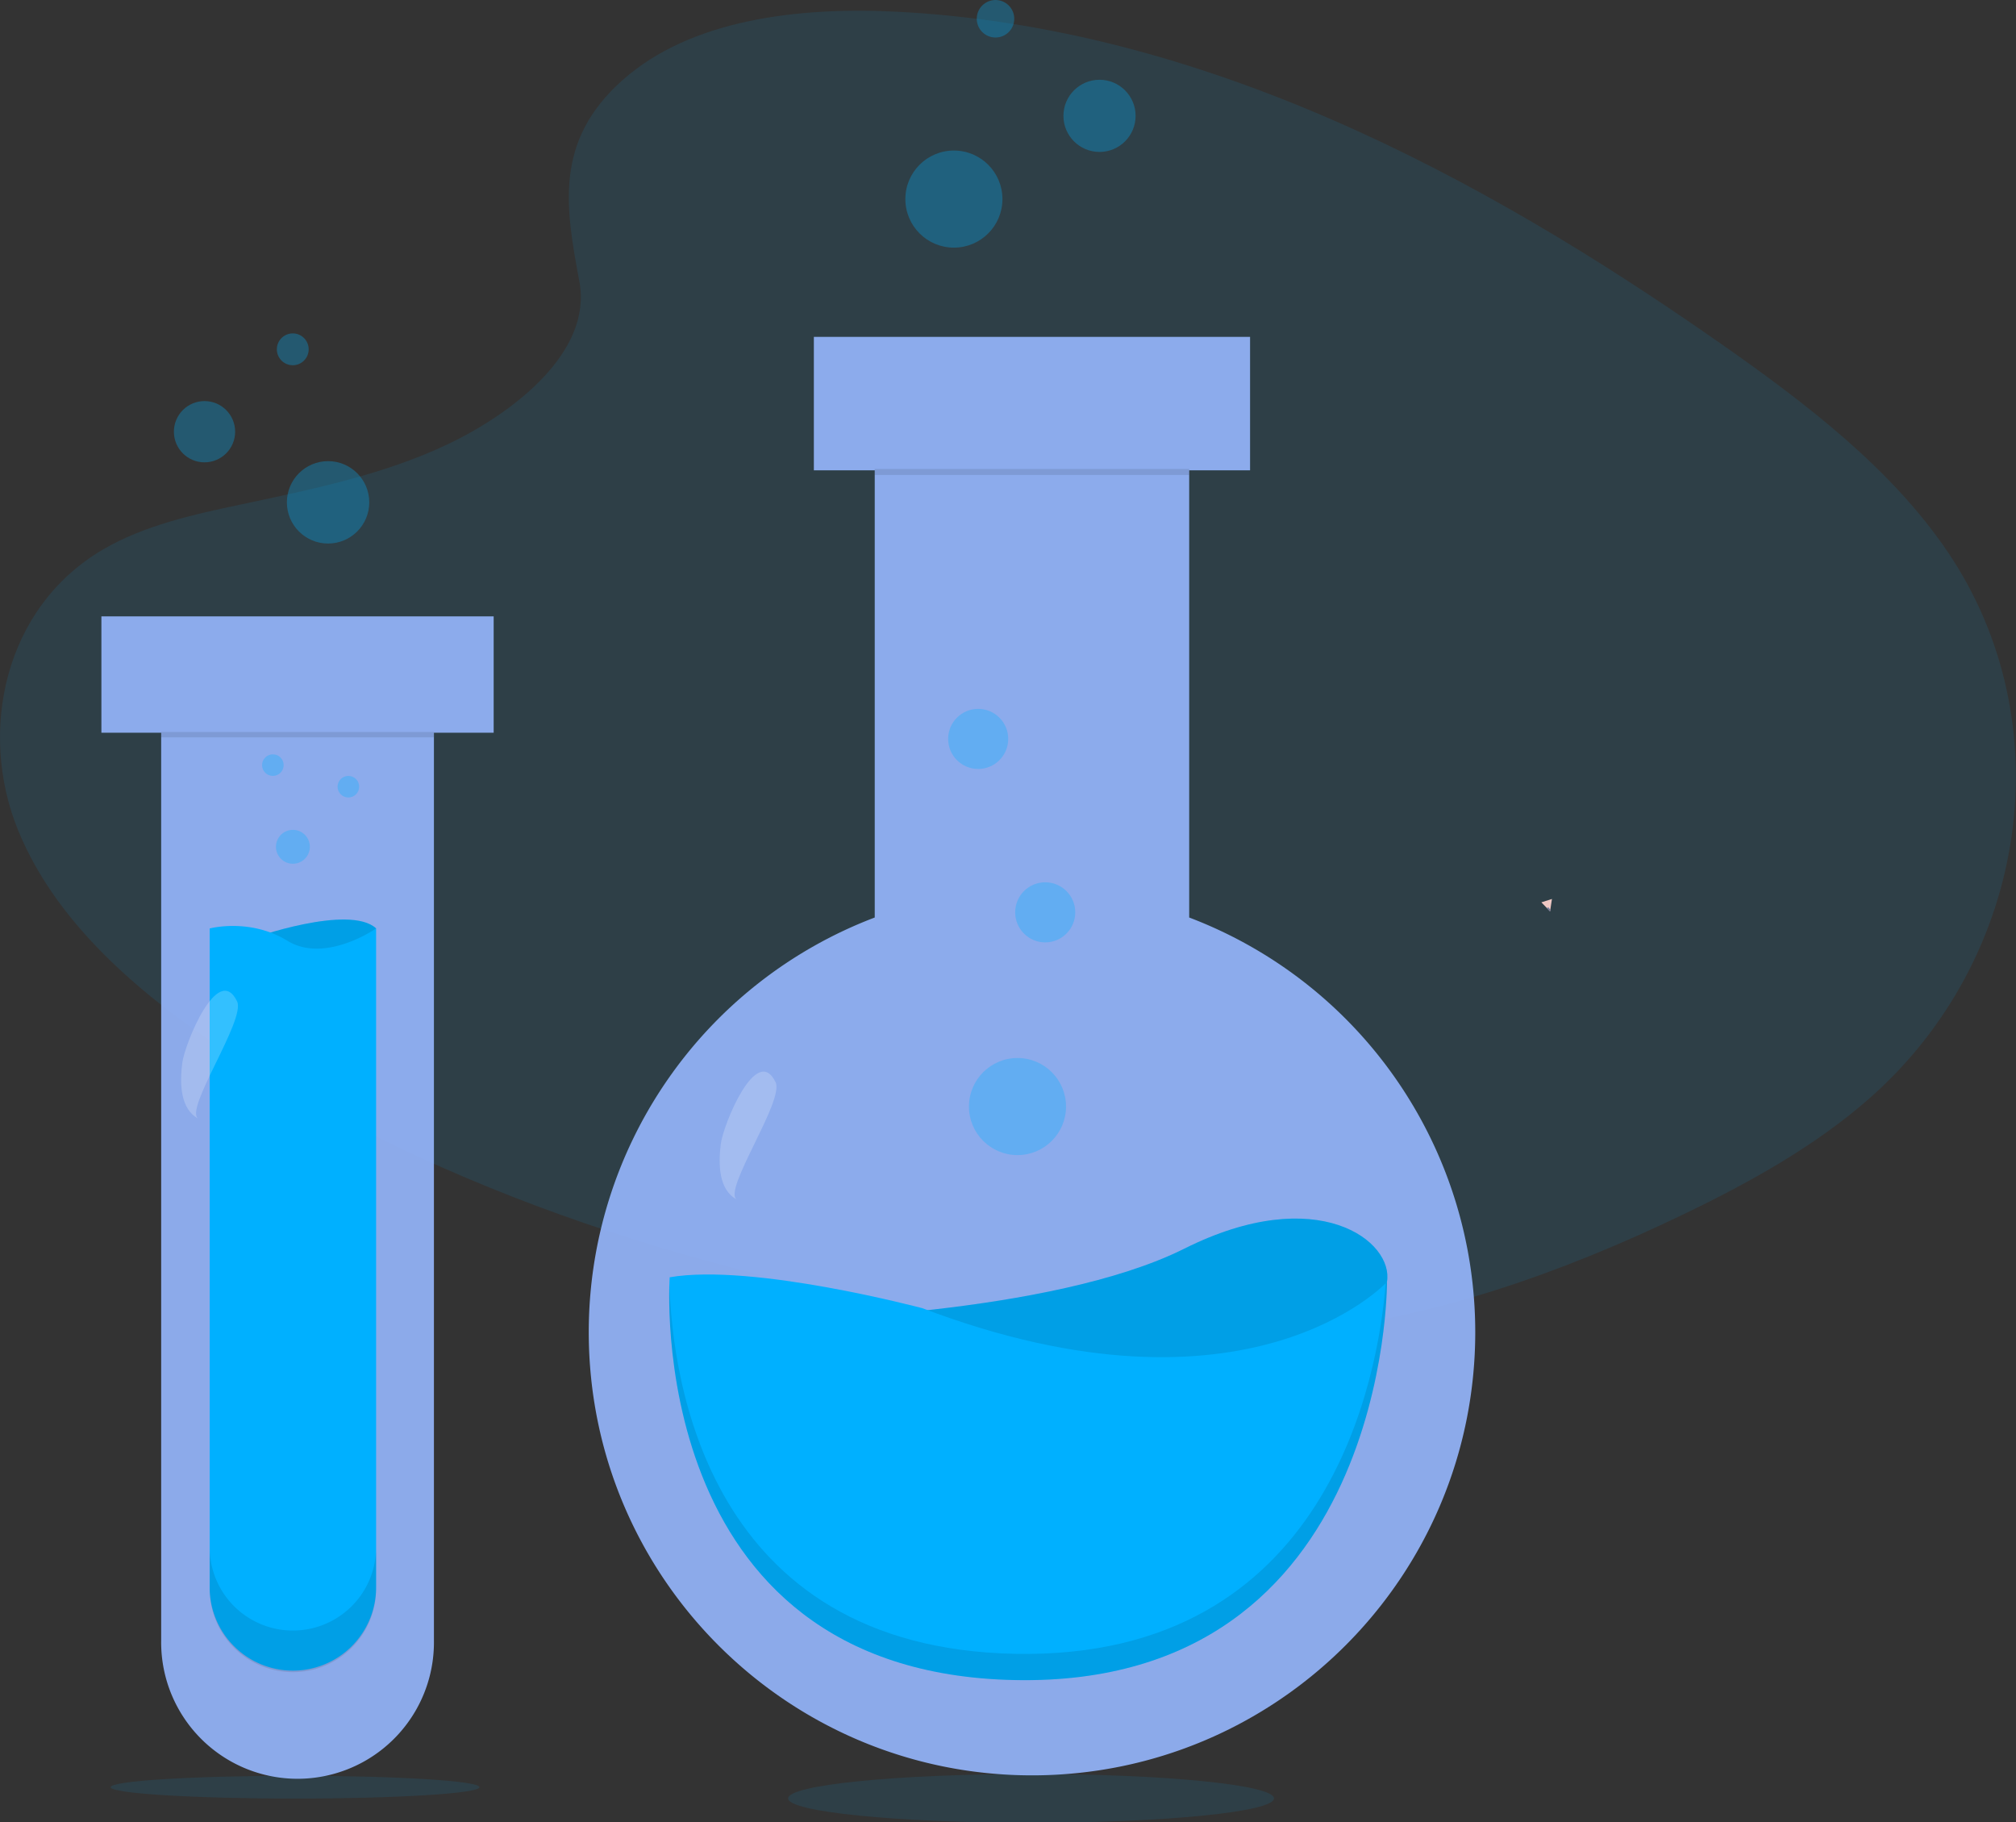
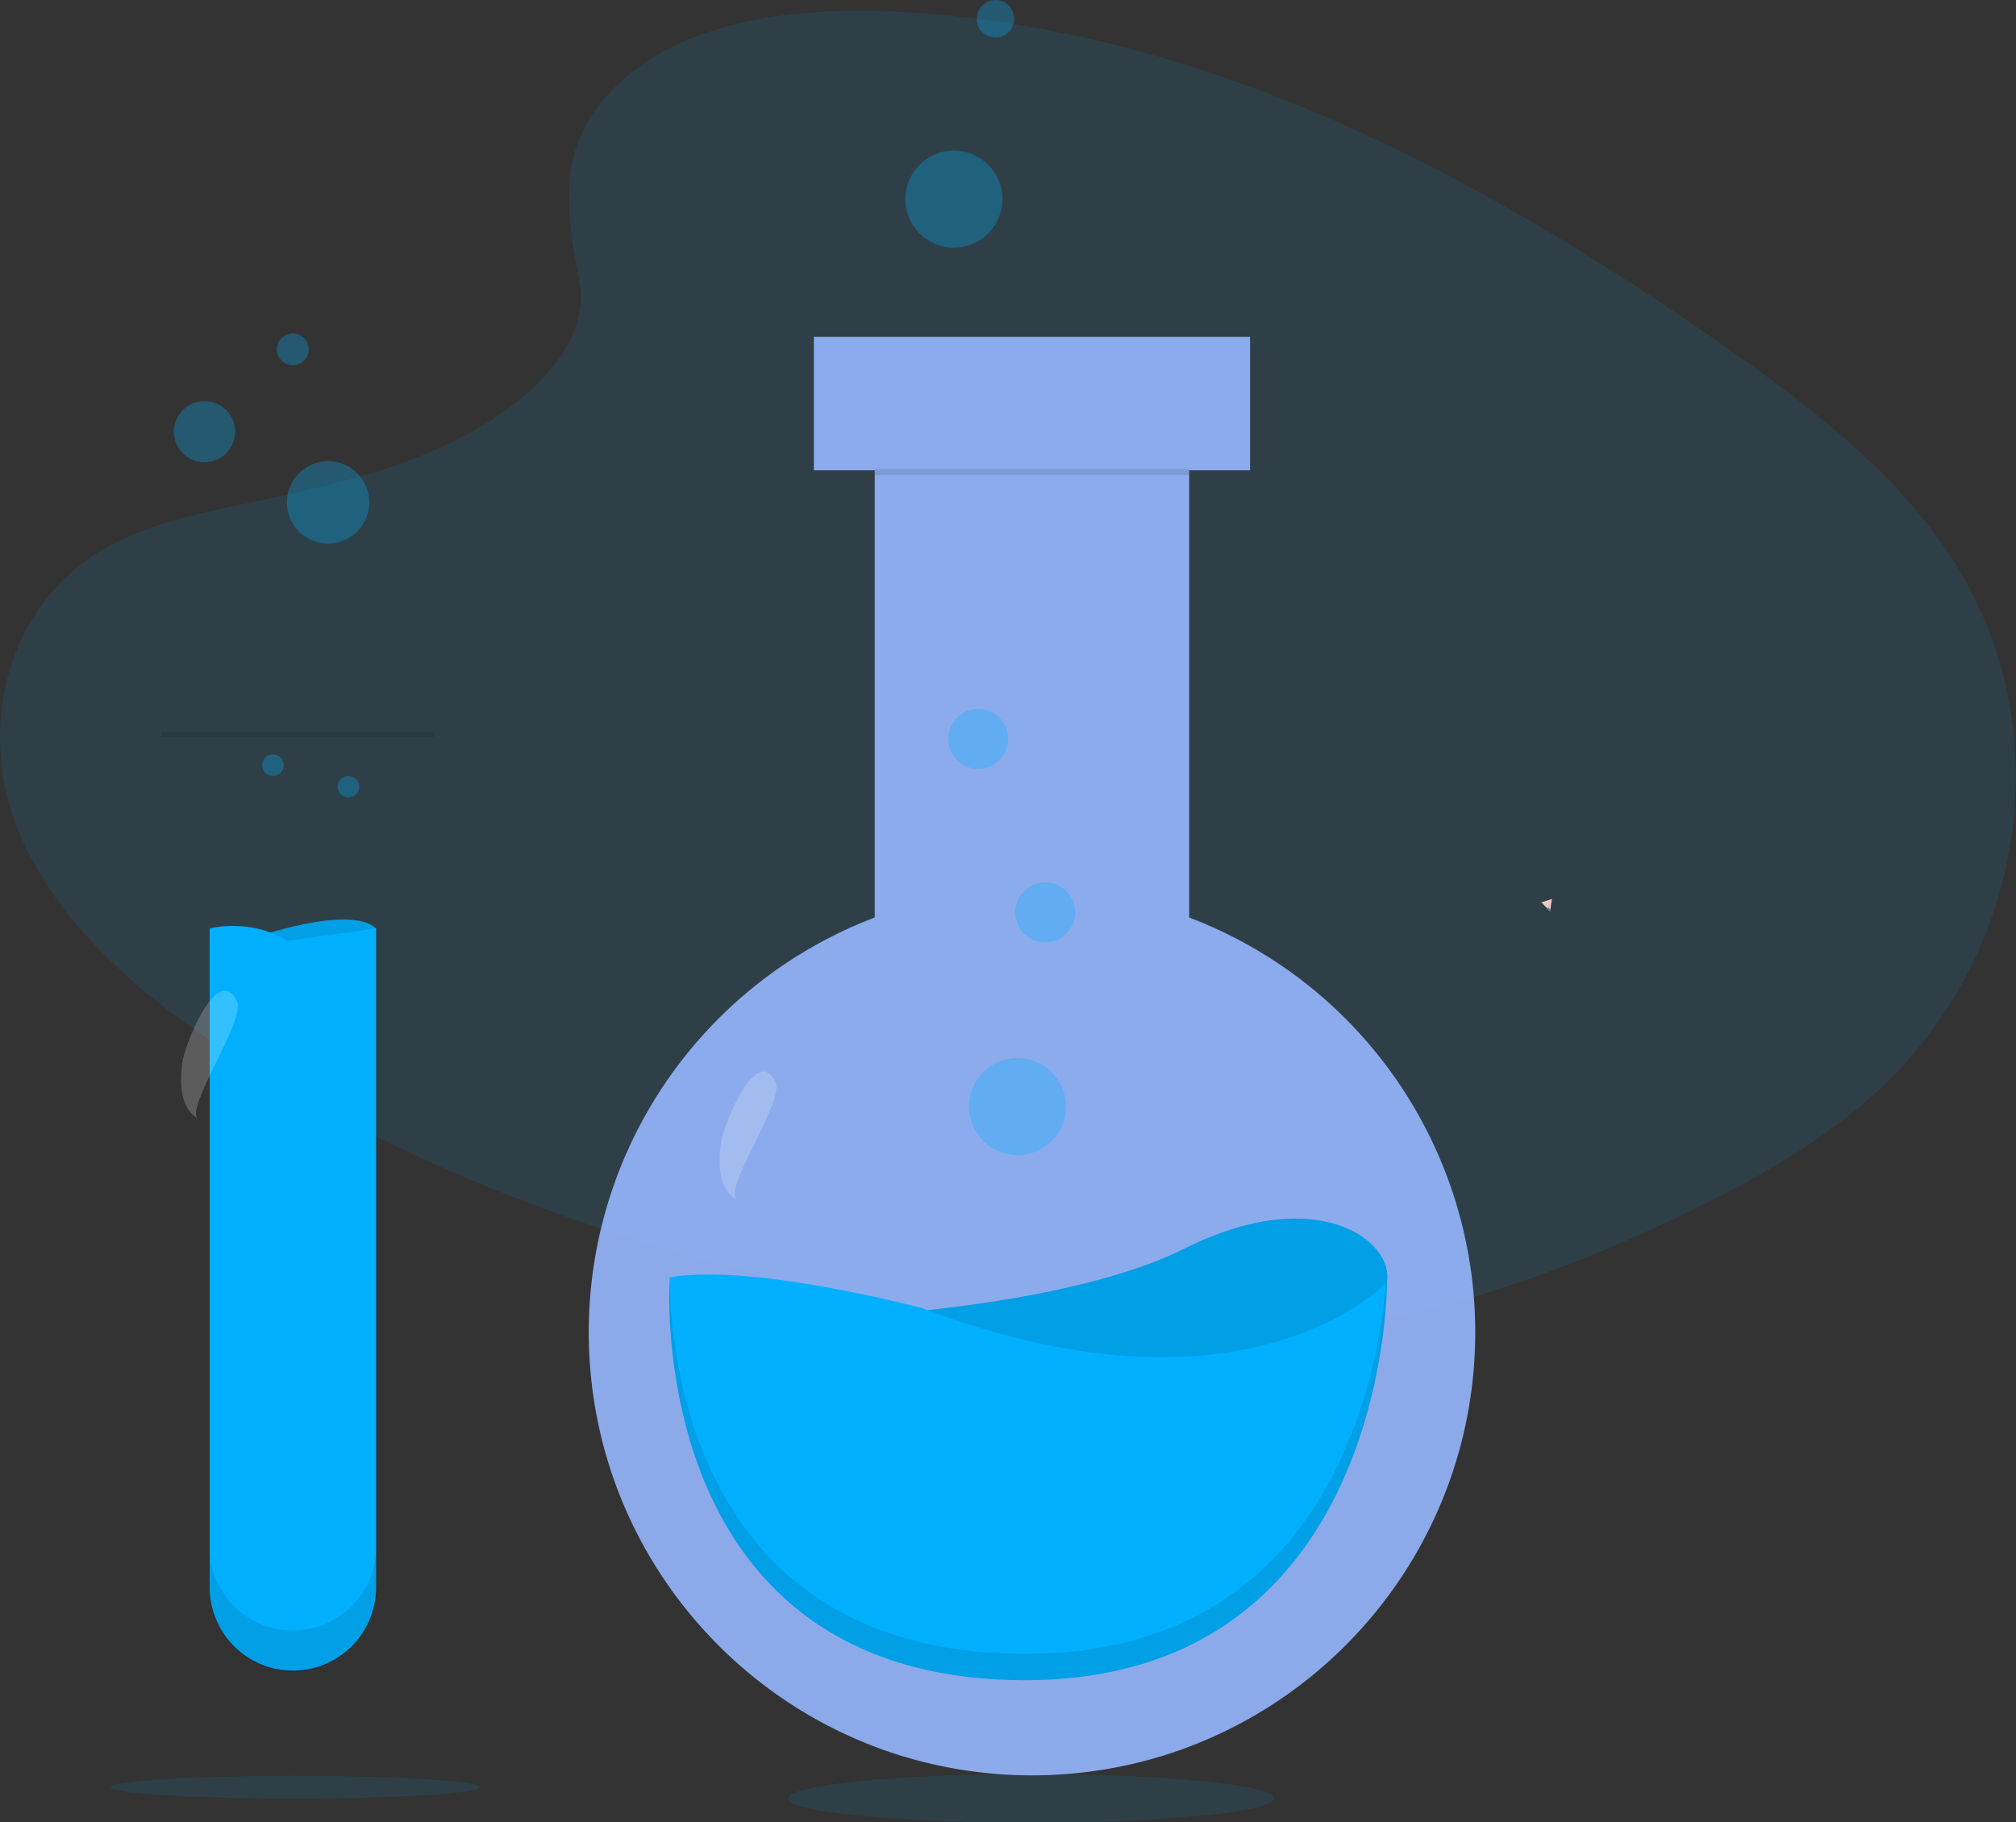
<svg xmlns="http://www.w3.org/2000/svg" data-name="Layer 1" width="861" height="778" style="">
  <rect width="100%" height="100%" fill="#333333" stroke="none" />
  <rect id="backgroundrect" width="100%" height="100%" x="0" y="0" fill="none" stroke="none" class="" style="" />
  <defs>
    <linearGradient id="74856d48-f61b-42c8-be79-e45253bc3d47" x1="0.5" y1="1" x2="0.5" y2="-0">
      <stop offset="0" stop-color="gray" stop-opacity="0.25" />
      <stop offset="0.54" stop-color="gray" stop-opacity="0.12" />
      <stop offset="1" stop-color="gray" stop-opacity="0.1" />
    </linearGradient>
  </defs>
  <title>science</title>
  <g class="currentLayer" style="">
    <title>Layer 1</title>
    <ellipse cx="440.345" cy="767.92" rx="103.75" ry="10.41" fill="#00b0ff" opacity="0.1" id="svg_8" class="" />
    <ellipse cx="126.015" cy="763.13" rx="78.75" ry="4.86" fill="#00b0ff" opacity="0.1" id="svg_9" class="" />
    <path d="M265.835,34.25 c29.21,-26 75.07,-31.33 116.8,-29.26 c131.09,6.51 249.42,69.8 351.78,141.39 c37.06,25.91 73.54,53.84 97.59,89.53 c49,72.64 34.44,173.28 -33.64,233.13 c-23.17,20.36 -51.25,36 -80.08,49.81 c-51.26,24.61 -106.57,44.36 -164.74,50 c-41.49,4 -83.49,0.75 -124.73,-4.85 C313.575,548.36 200.465,513.8 105.665,454.7 C64.085,428.7 24.885,396.5 7.745,354.55 s-6.17,-95.11 36.29,-119.94 c17.56,-10.27 38.56,-14.91 59.11,-19.26 c30.26,-6.41 61,-12.73 88.31,-25.77 c28.2,-13.46 61.59,-39.49 56,-69.28 C241.475,88.33 236.665,60.25 265.835,34.25 z" fill="#00b0ff" opacity="0.1" id="svg_10" class="" />
    <path d="M507.885,391.78 V200.84 h26 v-57 H347.585 v57 h26 V391.78 a189.38,189.38 0 0 0 -122.14,177 c0,104.55 84.76,189.3 189.31,189.3 s189.3,-84.75 189.3,-189.3 A189.37,189.37 0 0 0 507.885,391.78 z" fill="#96b7fe" opacity="0.9" id="svg_11" class="" />
    <rect x="373.545" y="200.25" width="134.34" height="2.57" opacity="0.1" id="svg_12" class="" />
    <path d="M334.835,563.7 s114,-2 171,-30.53 s89.57,-3.06 86.51,14.25 s-19.33,50.88 -84.47,55 S334.835,563.7 334.835,563.7 z" fill="#00b0ff" id="svg_13" class="" />
    <path d="M334.835,563.7 s114,-2 171,-30.53 s89.57,-3.06 86.51,14.25 s-19.33,50.88 -84.47,55 S334.835,563.7 334.835,563.7 z" opacity="0.1" id="svg_14" class="" />
    <path d="M286.015,545.4 S273.835,714.35 433.585,717.4 s158.77,-170 158.77,-170 s-59,64.11 -198.46,11.19 C393.895,558.63 321.635,539.29 286.015,545.4 z" fill="#00b0ff" id="svg_15" class="" />
    <path d="M591.835,548.01 c-3.19,38.92 -23.88,160.75 -158.19,158.18 C301.985,703.7 287.075,588.6 285.905,548.11 c-0.73,21.73 -0.08,166.45 147.71,169.28 c159.79,3 158.77,-170 158.77,-170 S592.185,547.64 591.835,548.01 z" opacity="0.1" id="svg_16" class="" />
    <circle cx="434.555" cy="472.5" r="20.73" fill="#00b0ff" opacity="0.3" id="svg_17" class="" />
    <circle cx="446.395" cy="389.57" r="12.83" fill="#00b0ff" opacity="0.3" id="svg_18" class="" />
    <circle cx="417.765" cy="315.52" r="12.83" fill="#00b0ff" opacity="0.3" id="svg_19" class="" />
    <path d="M307.835,488.49 c-1.1,8.74 -0.88,19.68 6.93,23.76 c-6.55,-3.42 20.3,-42.2 16.49,-50.12 C323.105,445.23 308.835,480.37 307.835,488.49 z" fill="#fff" opacity="0.2" id="svg_20" class="" />
    <circle cx="407.395" cy="85.01" r="20.73" fill="#00b0ff" opacity="0.3" id="svg_21" class="" />
-     <circle cx="469.585" cy="49.47" r="15.41" fill="#00b0ff" opacity="0.3" id="svg_22" class="" />
    <circle cx="425.165" cy="8.01" r="8.01" fill="#00b0ff" opacity="0.3" id="svg_23" class="" />
-     <path d="M210.835,263.18 H43.305 v49.69 H68.835 V700.53 a58.25,58.25 0 1 0 116.49,0 V312.87 H210.835 z" fill="#96b7fe" opacity="0.9" id="svg_24" class="" />
    <path d="M107.645,400.7 s41.46,-14.81 53,-4.28 c0,0 -16.79,24.68 -32.25,23.69 S107.645,400.7 107.645,400.7 z" fill="#00b0ff" id="svg_25" class="" />
    <path d="M107.645,400.7 s41.46,-14.81 53,-4.28 c0,0 -16.79,24.68 -32.25,23.69 S107.645,400.7 107.645,400.7 z" opacity="0.1" id="svg_26" class="" />
-     <path d="M160.625,396.46 V677.82 a35.54,35.54 0 0 1 -35.54,35.54 h0 a35.54,35.54 0 0 1 -35.54,-35.54 V396.46 s17.11,-4.61 33.23,5.27 S160.625,396.46 160.625,396.46 z" fill="#00b0ff" id="svg_27" class="" />
+     <path d="M160.625,396.46 V677.82 a35.54,35.54 0 0 1 -35.54,35.54 h0 a35.54,35.54 0 0 1 -35.54,-35.54 V396.46 s17.11,-4.61 33.23,5.27 z" fill="#00b0ff" id="svg_27" class="" />
    <rect x="68.815" y="312.56" width="116.49" height="2.29" opacity="0.1" id="svg_28" class="" />
    <path d="M125.085,696.25 h0 A35.54,35.54 0 0 1 89.545,660.7 v17.77 a35.54,35.54 0 0 0 35.54,35.54 h0 a35.54,35.54 0 0 0 35.54,-35.54 V660.7 A35.54,35.54 0 0 1 125.085,696.25 z" opacity="0.1" id="svg_29" class="" />
-     <circle cx="125.095" cy="361.59" r="7.24" fill="#00b0ff" opacity="0.3" id="svg_30" class="" />
    <circle cx="148.785" cy="335.92" r="4.61" fill="#00b0ff" opacity="0.3" id="svg_31" class="" />
    <circle cx="116.535" cy="326.71" r="4.61" fill="#00b0ff" opacity="0.3" id="svg_32" class="" />
    <path d="M77.835,453.94 c-1.1,8.74 -0.88,19.68 6.93,23.76 c-6.56,-3.42 20.3,-42.19 16.49,-50.12 C93.085,410.7 78.835,445.83 77.835,453.94 z" fill="#fff" opacity="0.2" id="svg_33" class="" />
    <circle cx="140.115" cy="214.5" r="17.59" fill="#00b0ff" opacity="0.3" id="svg_34" class="" />
    <circle cx="87.345" cy="184.34" r="13.08" fill="#00b0ff" opacity="0.3" id="svg_35" class="" />
    <circle cx="125.035" cy="149.16" r="6.8" fill="#00b0ff" opacity="0.3" id="svg_36" class="" />
-     <path d="M669.025,377.61 h0 z" fill="#ffb0b1" id="svg_68" class="" />
-     <path d="M668.425,378.23 c0.1,-0.09 0.19,-0.19 0.28,-0.28 C668.615,378.04 668.525,378.14 668.425,378.23 z" fill="#ffb0b1" id="svg_69" class="" />
    <polygon points="658.295,385.3 662.815,383.86 662.155,388.22 662.015,389.17 660.695,387.79 658.295,385.3 " fill="#efc8c4" id="svg_80" class="" />
    <path d="M660.695,387.79 a1.13,1.13 0 0 1 0.29,-0.24 a0.41,0.41 0 0 1 0.43,0 a1,1 0 0 1 0.16,0.25 a0.79,0.79 0 0 0 0.58,0.39 l-0.14,1 z" fill="#727a9c" id="svg_81" class="" />
  </g>
</svg>